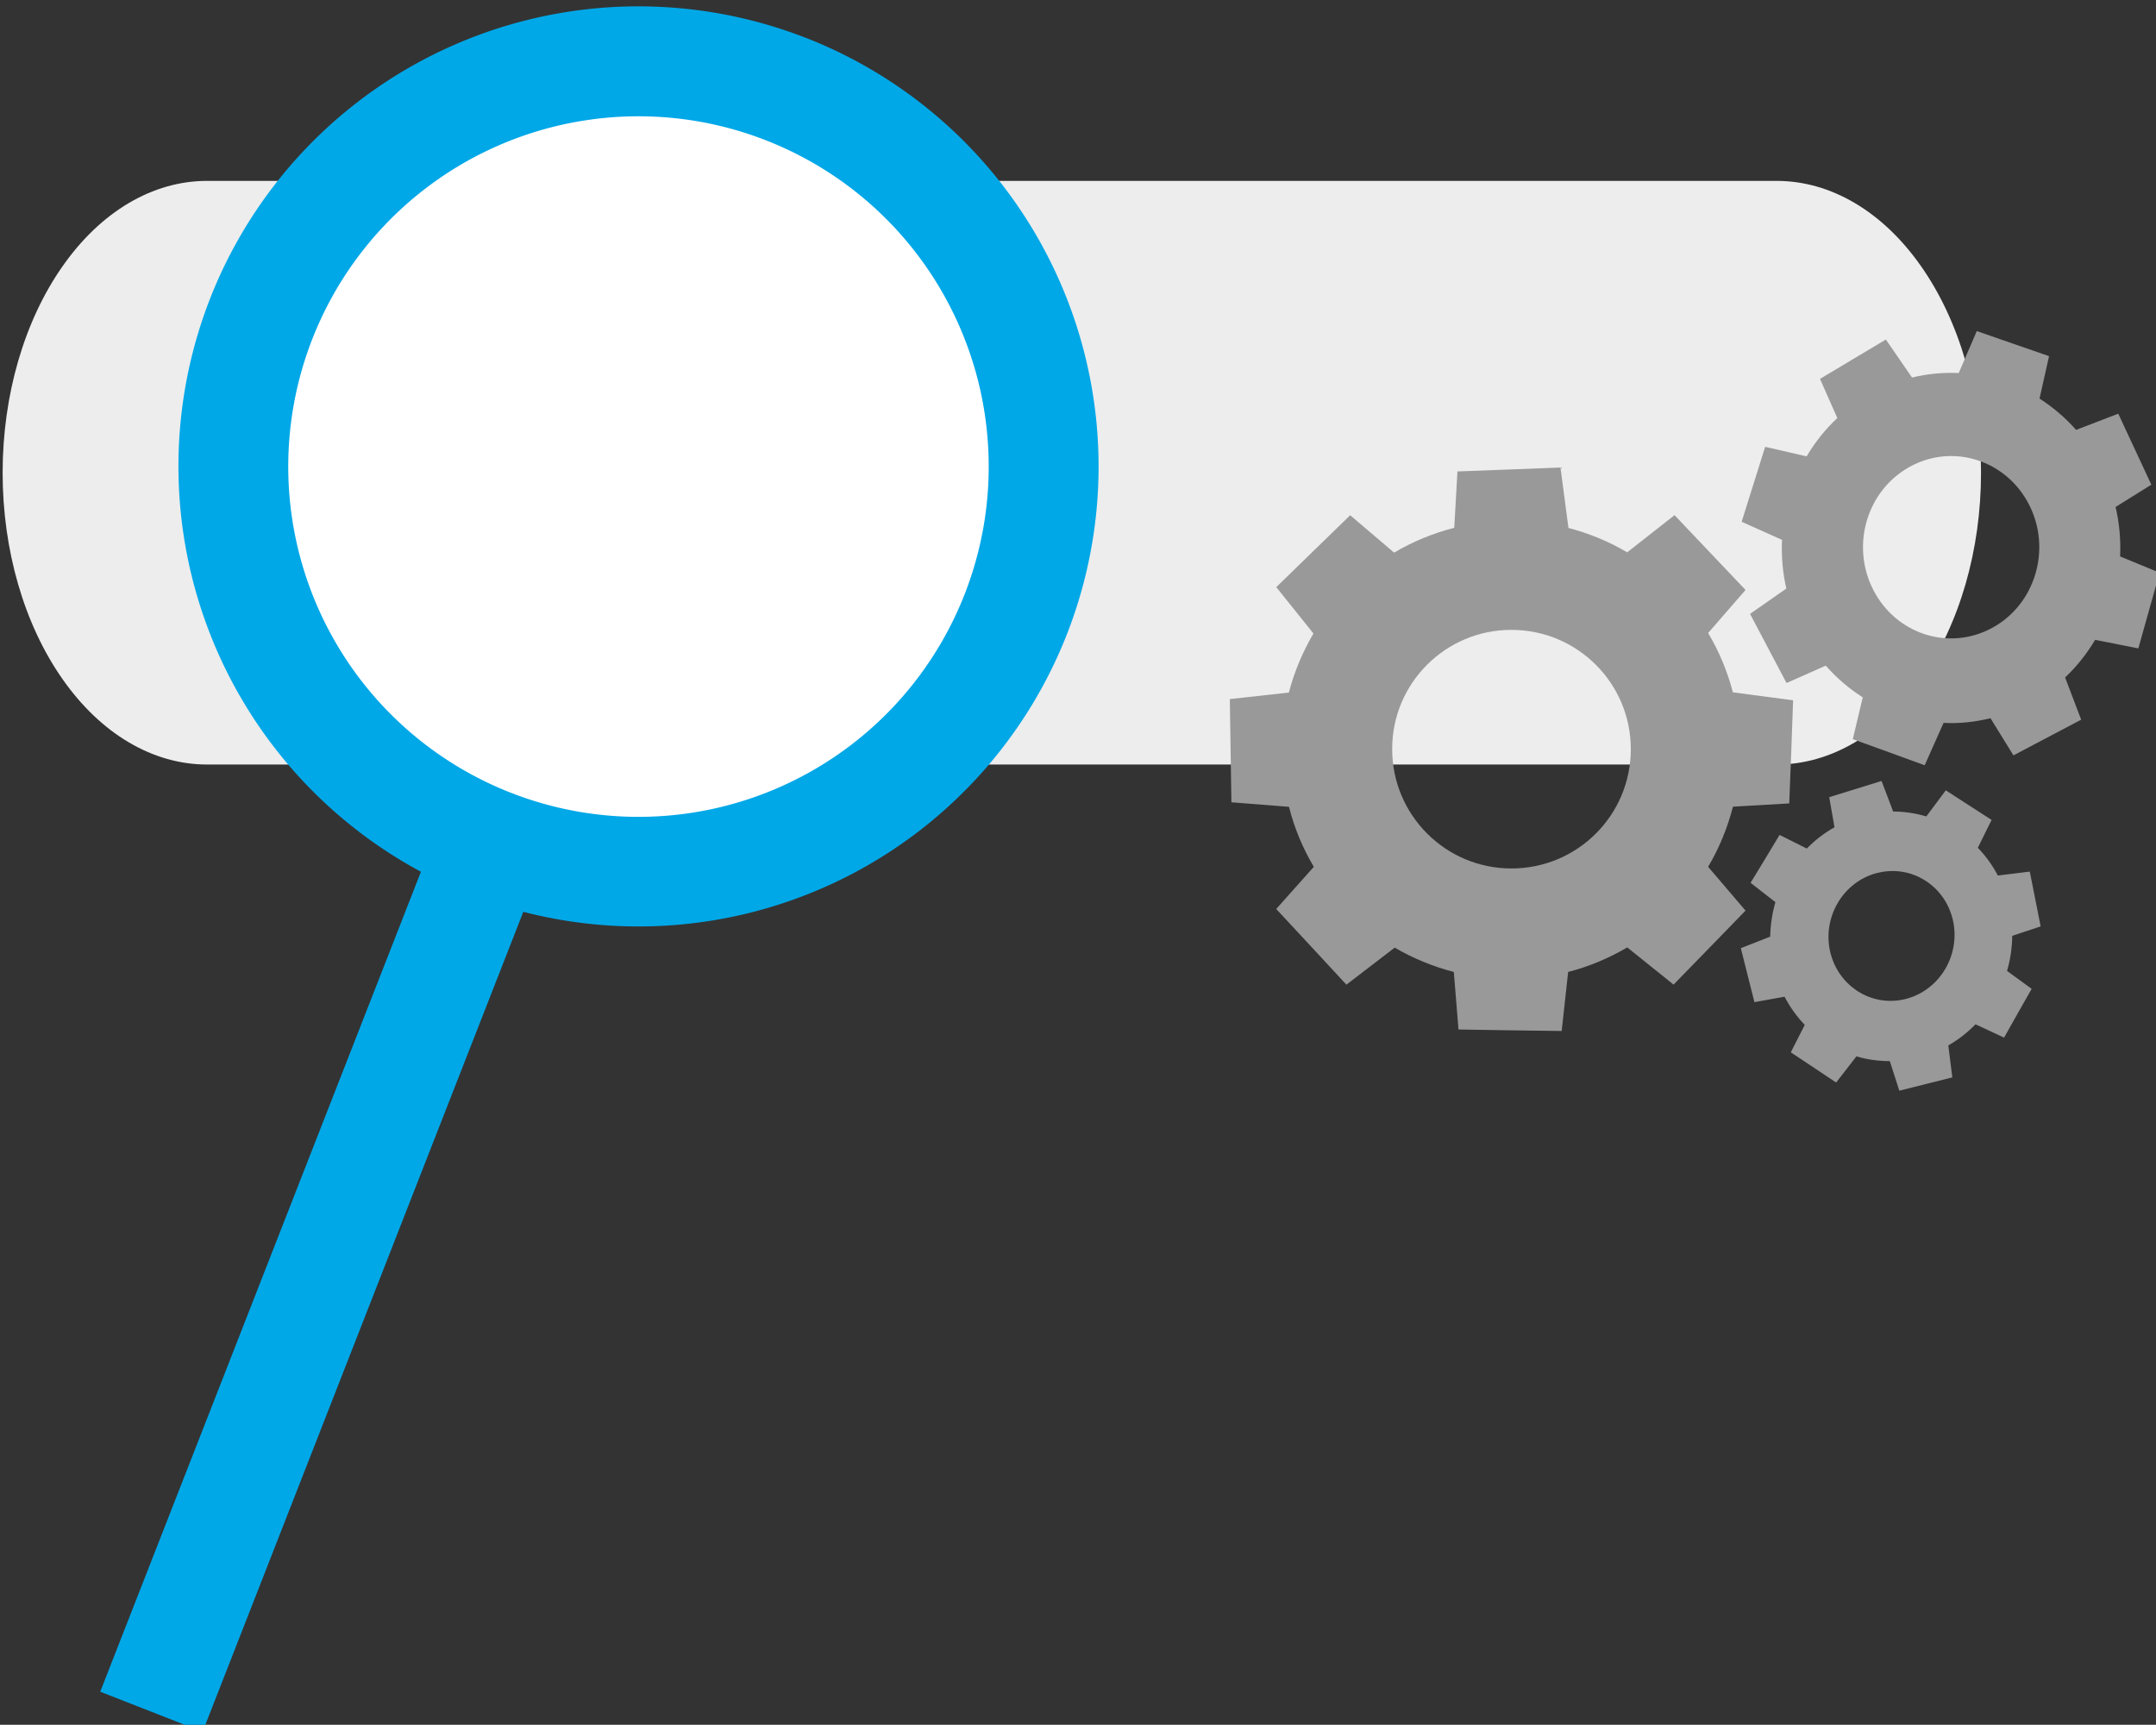
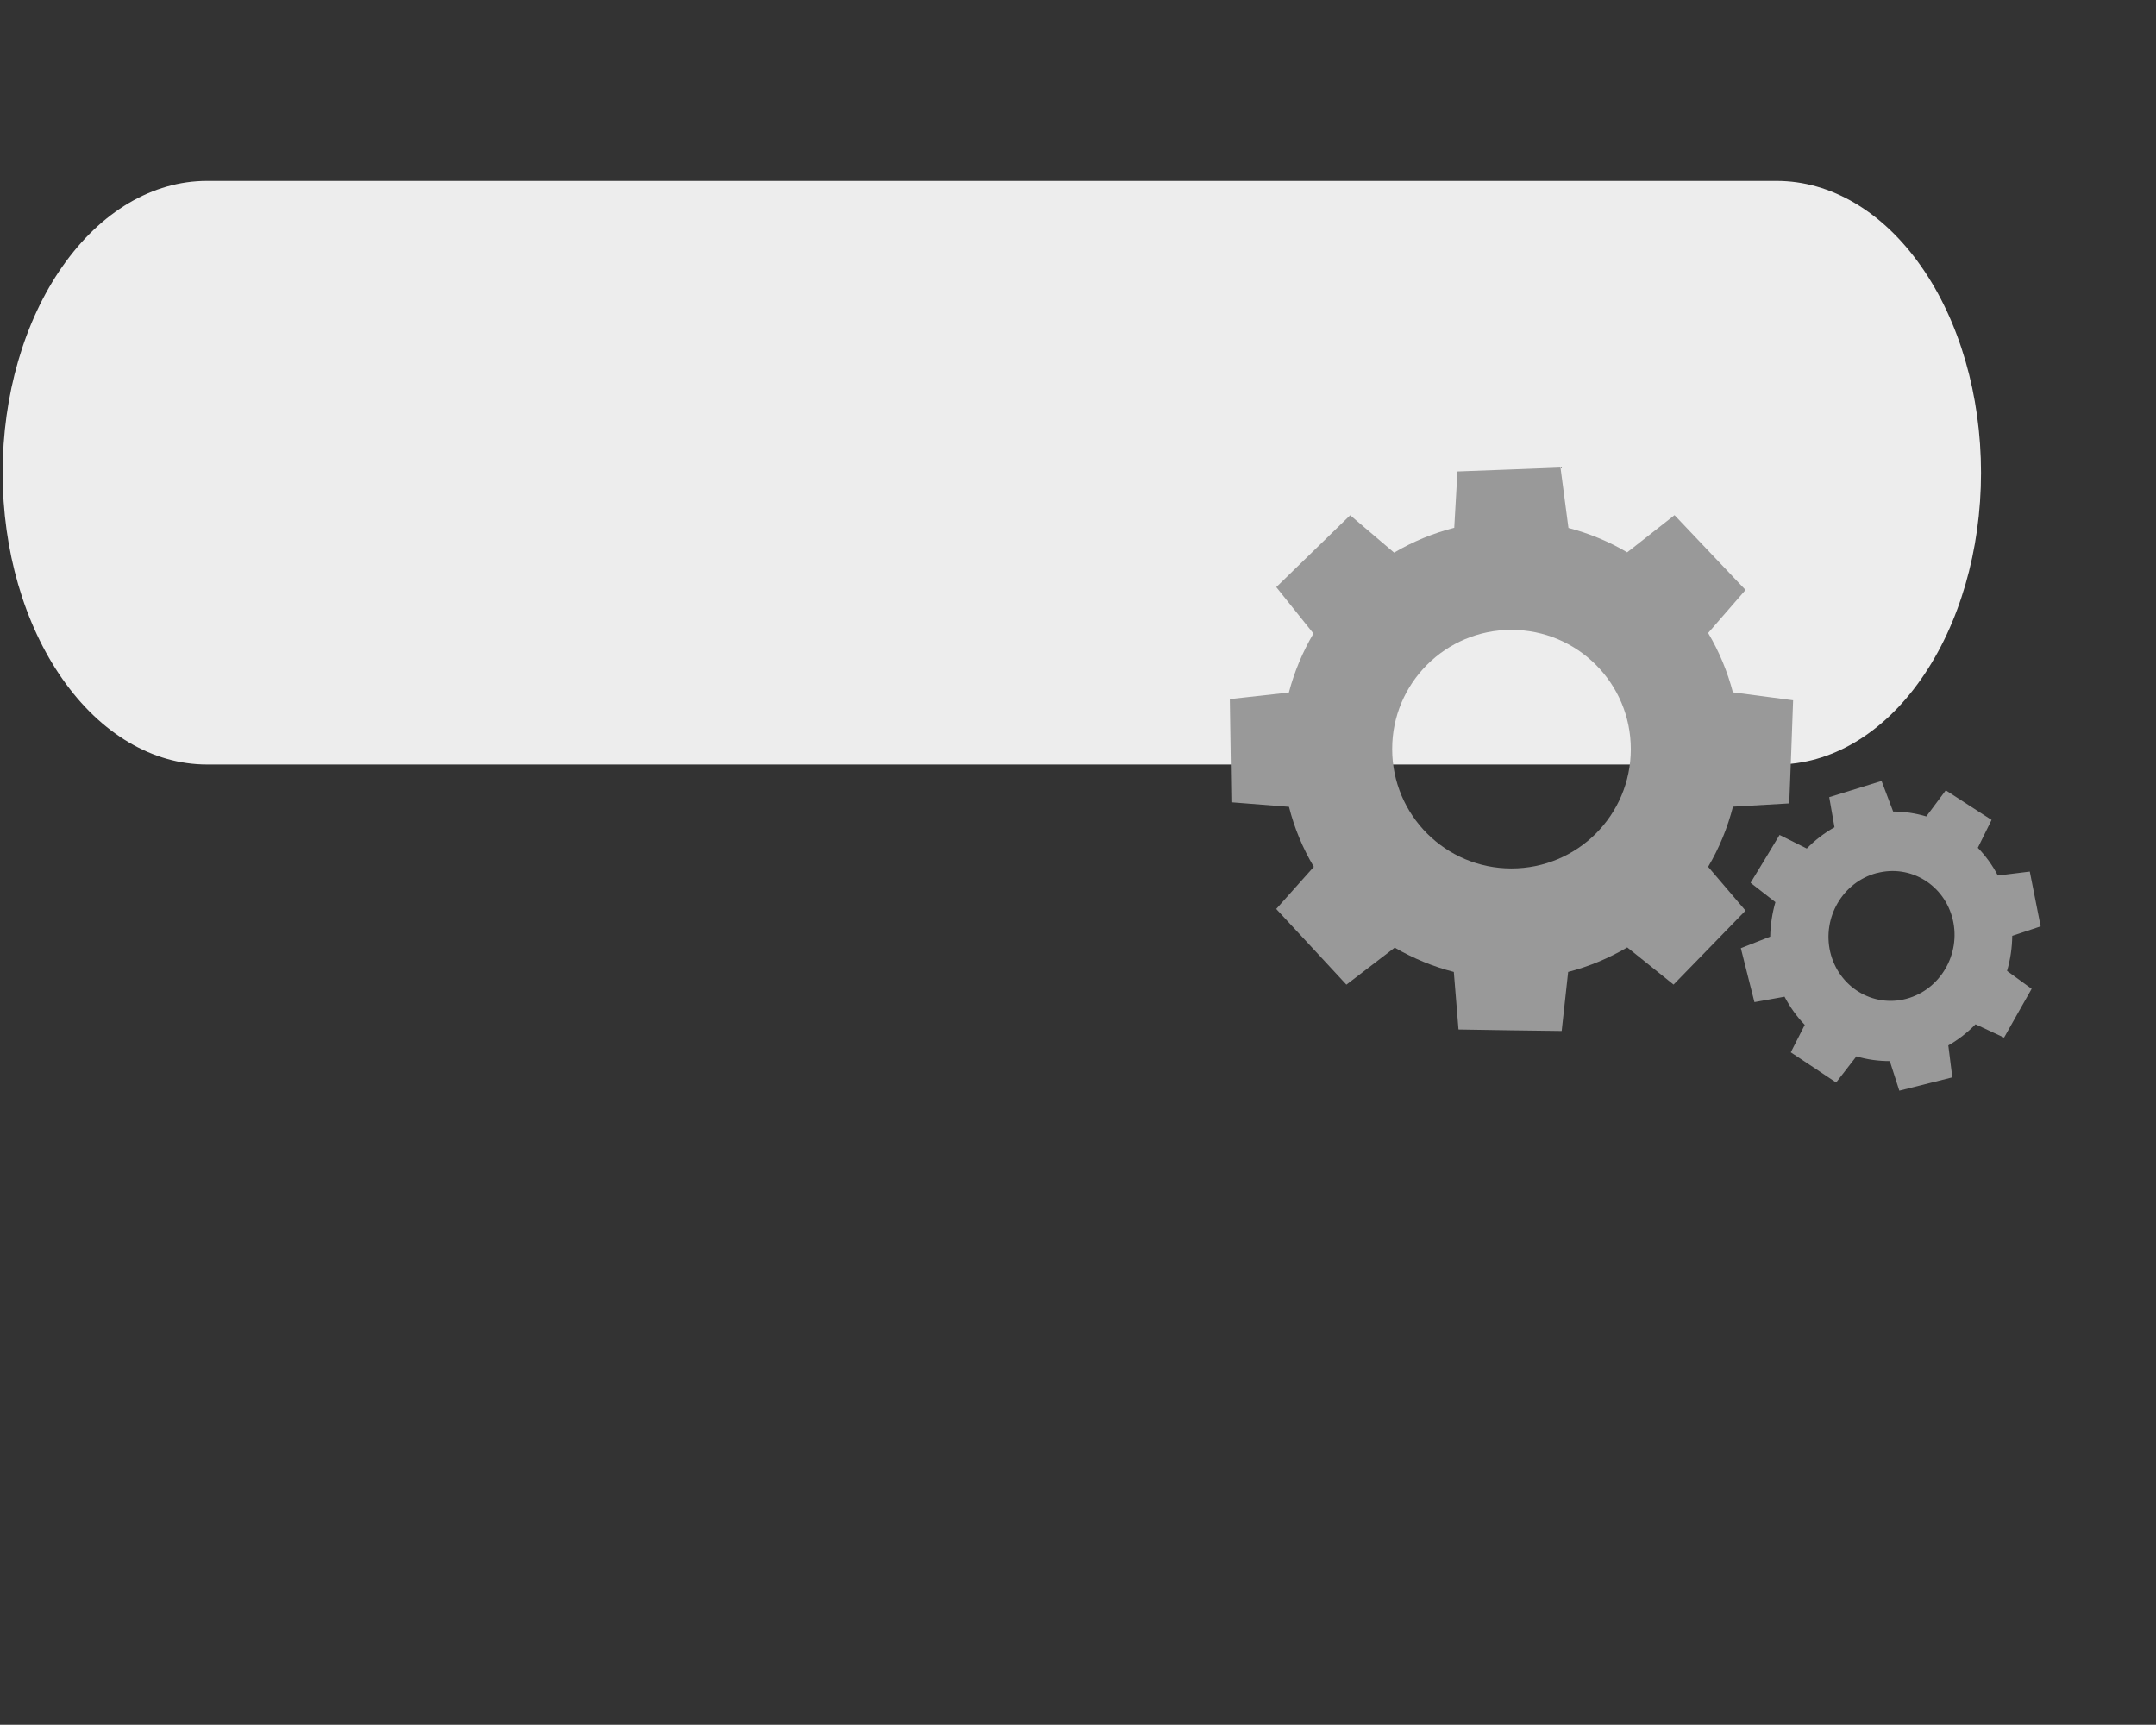
<svg xmlns="http://www.w3.org/2000/svg" xmlns:ns1="http://sodipodi.sourceforge.net/DTD/sodipodi-0.dtd" xmlns:ns2="http://www.inkscape.org/namespaces/inkscape" ns1:docname="icons.svg" ns2:version="1.2.2 (b0a8486541, 2022-12-01)" id="svg1335" version="1.1" viewBox="0 0 27.61 22.085" height="22.085mm" width="27.61mm">
  <rect x="0" y="0" width="27.61" height="22.085" fill="#333333" stroke="none" />
  <ns1:namedview id="namedview1337" pagecolor="#ffffff" bordercolor="#999999" borderopacity="1" ns2:showpageshadow="2" ns2:pageopacity="0" ns2:pagecheckerboard="0" ns2:deskcolor="#d1d1d1" ns2:document-units="mm" showgrid="false" showguides="true" ns2:zoom="0.70710678" ns2:cx="1026.719" ns2:cy="548.71486" ns2:window-width="1854" ns2:window-height="1011" ns2:window-x="0" ns2:window-y="0" ns2:window-maximized="1" ns2:current-layer="layer1">
    <ns1:guide position="6.563,-205.045" orientation="0,-1" id="guide3122" ns2:locked="false" />
    <ns1:guide position="-81.057,-28.49" orientation="1,0" id="guide4656" ns2:locked="false" />
    <ns2:grid type="xygrid" id="grid14217" />
    <ns1:guide position="-74.378,-109.734" orientation="0,-1" id="guide14951" ns2:locked="false" />
    <ns1:guide position="-63.797,-109.689" orientation="1,0" id="guide19372" ns2:locked="false" />
    <ns1:guide position="-175.121,-71.517" orientation="0,-1" id="guide29014" ns2:locked="false" />
    <ns1:guide position="-116.929,-81.541" orientation="1,0" id="guide22960" ns2:locked="false" />
    <ns1:guide position="26.465,-109.734" orientation="0,-1" id="guide23301" ns2:locked="false" />
  </ns1:namedview>
  <defs id="defs1332" />
  <g ns2:label="Layer 1" ns2:groupmode="layer" id="layer1" transform="translate(-137.841,-18.584)">
    <g id="g19439" transform="translate(-61.874,-33.648)" ns2:export-filename="ir.svg" ns2:export-xdpi="500" ns2:export-ydpi="500">
      <g id="g31782" transform="translate(-34.62,-1.318)">
        <g id="g23149" transform="matrix(0.952,0,0,0.952,155.782,-141.312)">
          <path d="m 85.298,207.12 c -0.73,0 -1.429,0.413 -1.944,1.15 -0.516,0.736 -0.805,1.734 -0.805,2.776 0,1.04 0.289,2.039 0.805,2.774 0.515,0.737 1.215,1.15 1.944,1.15 h 21.115 c 0.73,0 1.429,-0.413 1.944,-1.15 0.516,-0.736 0.805,-1.734 0.805,-2.774 0,-1.042 -0.289,-2.04 -0.805,-2.776 -0.515,-0.737 -1.215,-1.15 -1.944,-1.15 z" style="fill:#ededed;fill-opacity:0.999;stroke:none;stroke-width:0.265;stroke-linecap:round;stroke-linejoin:round;stroke-miterlimit:2.6;stroke-dasharray:none;stroke-opacity:1" id="path260-5" />
          <path d="m 103.505,210.975 -0.692,0.027 -0.694,0.026 -0.043,0.758 c -0.285,0.073 -0.557,0.185 -0.809,0.334 l -0.591,-0.503 -0.994,0.967 0.5,0.624 c -0.146,0.248 -0.258,0.516 -0.331,0.794 l -0.794,0.088 0.021,1.388 0.775,0.061 c 0.071,0.284 0.185,0.557 0.334,0.807 l -0.506,0.567 0.473,0.509 0.471,0.509 0.65,-0.498 c 0.249,0.145 0.516,0.255 0.795,0.327 l 0.063,0.774 0.694,0.011 0.694,0.009 0.087,-0.794 c 0.279,-0.072 0.546,-0.184 0.795,-0.33 l 0.623,0.5 0.484,-0.497 0.484,-0.498 -0.503,-0.589 c 0.149,-0.252 0.261,-0.525 0.334,-0.809 l 0.757,-0.044 0.027,-0.694 0.025,-0.693 -0.81,-0.107 c -0.073,-0.28 -0.185,-0.549 -0.333,-0.798 l 0.503,-0.579 -0.955,-1.006 -0.637,0.5 c -0.246,-0.146 -0.512,-0.255 -0.79,-0.328 z m -0.66,2.184 c 0.888,0 1.606,0.718 1.606,1.604 0,0.888 -0.718,1.605 -1.606,1.605 -0.886,0 -1.604,-0.718 -1.604,-1.605 -0.002,-0.886 0.718,-1.605 1.604,-1.604 z" style="fill:#999999;fill-opacity:1;fill-rule:nonzero;stroke:none;stroke-width:0.265;stroke-linecap:round;stroke-linejoin:round;stroke-miterlimit:2.6;stroke-dasharray:none;stroke-opacity:1" id="path264-2" />
-           <path d="m 107.882,209.254 -0.443,0.264 -0.443,0.265 0.233,0.527 c -0.161,0.15 -0.3,0.324 -0.413,0.515 l -0.558,-0.128 -0.158,0.505 -0.158,0.503 0.543,0.243 c -0.01,0.221 0.009,0.44 0.058,0.655 l -0.488,0.341 0.246,0.466 0.245,0.464 0.527,-0.234 c 0.146,0.165 0.313,0.309 0.498,0.427 l -0.134,0.562 0.484,0.175 0.483,0.176 0.254,-0.57 c 0.212,0.011 0.426,-0.012 0.631,-0.063 l 0.309,0.5 0.455,-0.24 0.456,-0.24 -0.216,-0.568 c 0.157,-0.148 0.292,-0.319 0.404,-0.506 l 0.581,0.115 0.286,-1.018 -0.531,-0.219 c 0.01,-0.224 -0.01,-0.448 -0.061,-0.665 l 0.481,-0.3 -0.445,-0.955 -0.567,0.218 c -0.145,-0.164 -0.31,-0.304 -0.492,-0.421 l 0.128,-0.571 -0.485,-0.168 -0.487,-0.169 -0.243,0.564 c -0.21,-0.009 -0.422,0.01 -0.628,0.061 z m 0.324,1.71 c 0.579,-0.318 1.296,-0.088 1.602,0.51 0.306,0.598 0.085,1.341 -0.494,1.657 -0.579,0.317 -1.296,0.088 -1.602,-0.511 -0.306,-0.599 -0.085,-1.34 0.494,-1.656 z" style="fill:#999999;fill-opacity:1;fill-rule:nonzero;stroke:none;stroke-width:0.265;stroke-linecap:round;stroke-linejoin:round;stroke-miterlimit:2.6;stroke-dasharray:none;stroke-opacity:1" id="path268-1" />
          <path d="m 107.824,215.191 -0.704,0.218 0.071,0.405 c -0.136,0.076 -0.262,0.173 -0.373,0.286 l -0.366,-0.183 -0.194,0.322 -0.196,0.322 0.334,0.26 c -0.043,0.15 -0.067,0.307 -0.07,0.464 l -0.395,0.155 0.091,0.362 0.092,0.364 0.405,-0.073 c 0.073,0.139 0.164,0.267 0.272,0.379 l -0.188,0.369 0.306,0.203 0.304,0.203 0.273,-0.352 c 0.145,0.044 0.297,0.064 0.449,0.064 l 0.128,0.398 0.713,-0.179 -0.054,-0.43 c 0.134,-0.076 0.257,-0.172 0.366,-0.284 l 0.384,0.179 0.185,-0.328 0.186,-0.328 -0.331,-0.241 c 0.045,-0.154 0.068,-0.312 0.07,-0.472 l 0.382,-0.127 -0.146,-0.737 -0.43,0.053 c -0.071,-0.137 -0.162,-0.262 -0.269,-0.373 l 0.185,-0.375 -0.307,-0.198 -0.309,-0.2 -0.262,0.351 c -0.145,-0.043 -0.296,-0.066 -0.446,-0.066 z m -0.066,1.24 c 0.455,-0.122 0.913,0.158 1.024,0.625 0.11,0.467 -0.169,0.943 -0.624,1.065 -0.454,0.121 -0.912,-0.16 -1.024,-0.627 -0.11,-0.465 0.168,-0.943 0.624,-1.064 z" style="fill:#999999;fill-opacity:1;fill-rule:nonzero;stroke:none;stroke-width:0.265;stroke-linecap:round;stroke-linejoin:round;stroke-miterlimit:2.6;stroke-dasharray:none;stroke-opacity:1" id="path272-7" />
-           <circle style="fill:#ffffff;fill-opacity:1;stroke:none;stroke-width:0.265;stroke-linecap:round;stroke-miterlimit:2.6;stroke-dasharray:none;stroke-opacity:1;paint-order:markers fill stroke" id="path23141" cx="90.653" cy="210.986" r="5.161" />
-           <path id="path22953" style="fill:#00a8e8;fill-opacity:1;stroke:none;stroke-width:0.265;stroke-linecap:round;stroke-miterlimit:2.6;stroke-dasharray:none;stroke-opacity:1;paint-order:markers fill stroke" d="m 93.358,205.198 a 6.19,6.19 0 0 0 -8.02,3.509 6.19,6.19 0 0 0 2.838,7.705 l -4.314,11.029 1.377,0.539 4.314,-11.029 a 6.19,6.19 0 0 0 7.313,-3.734 6.19,6.19 0 0 0 -3.509,-8.02 z m -0.539,1.377 a 4.711,4.711 0 0 1 2.671,6.104 4.711,4.711 0 0 1 -6.104,2.671 4.711,4.711 0 0 1 -2.671,-6.104 4.711,4.711 0 0 1 6.104,-2.671 z" />
        </g>
      </g>
    </g>
  </g>
</svg>